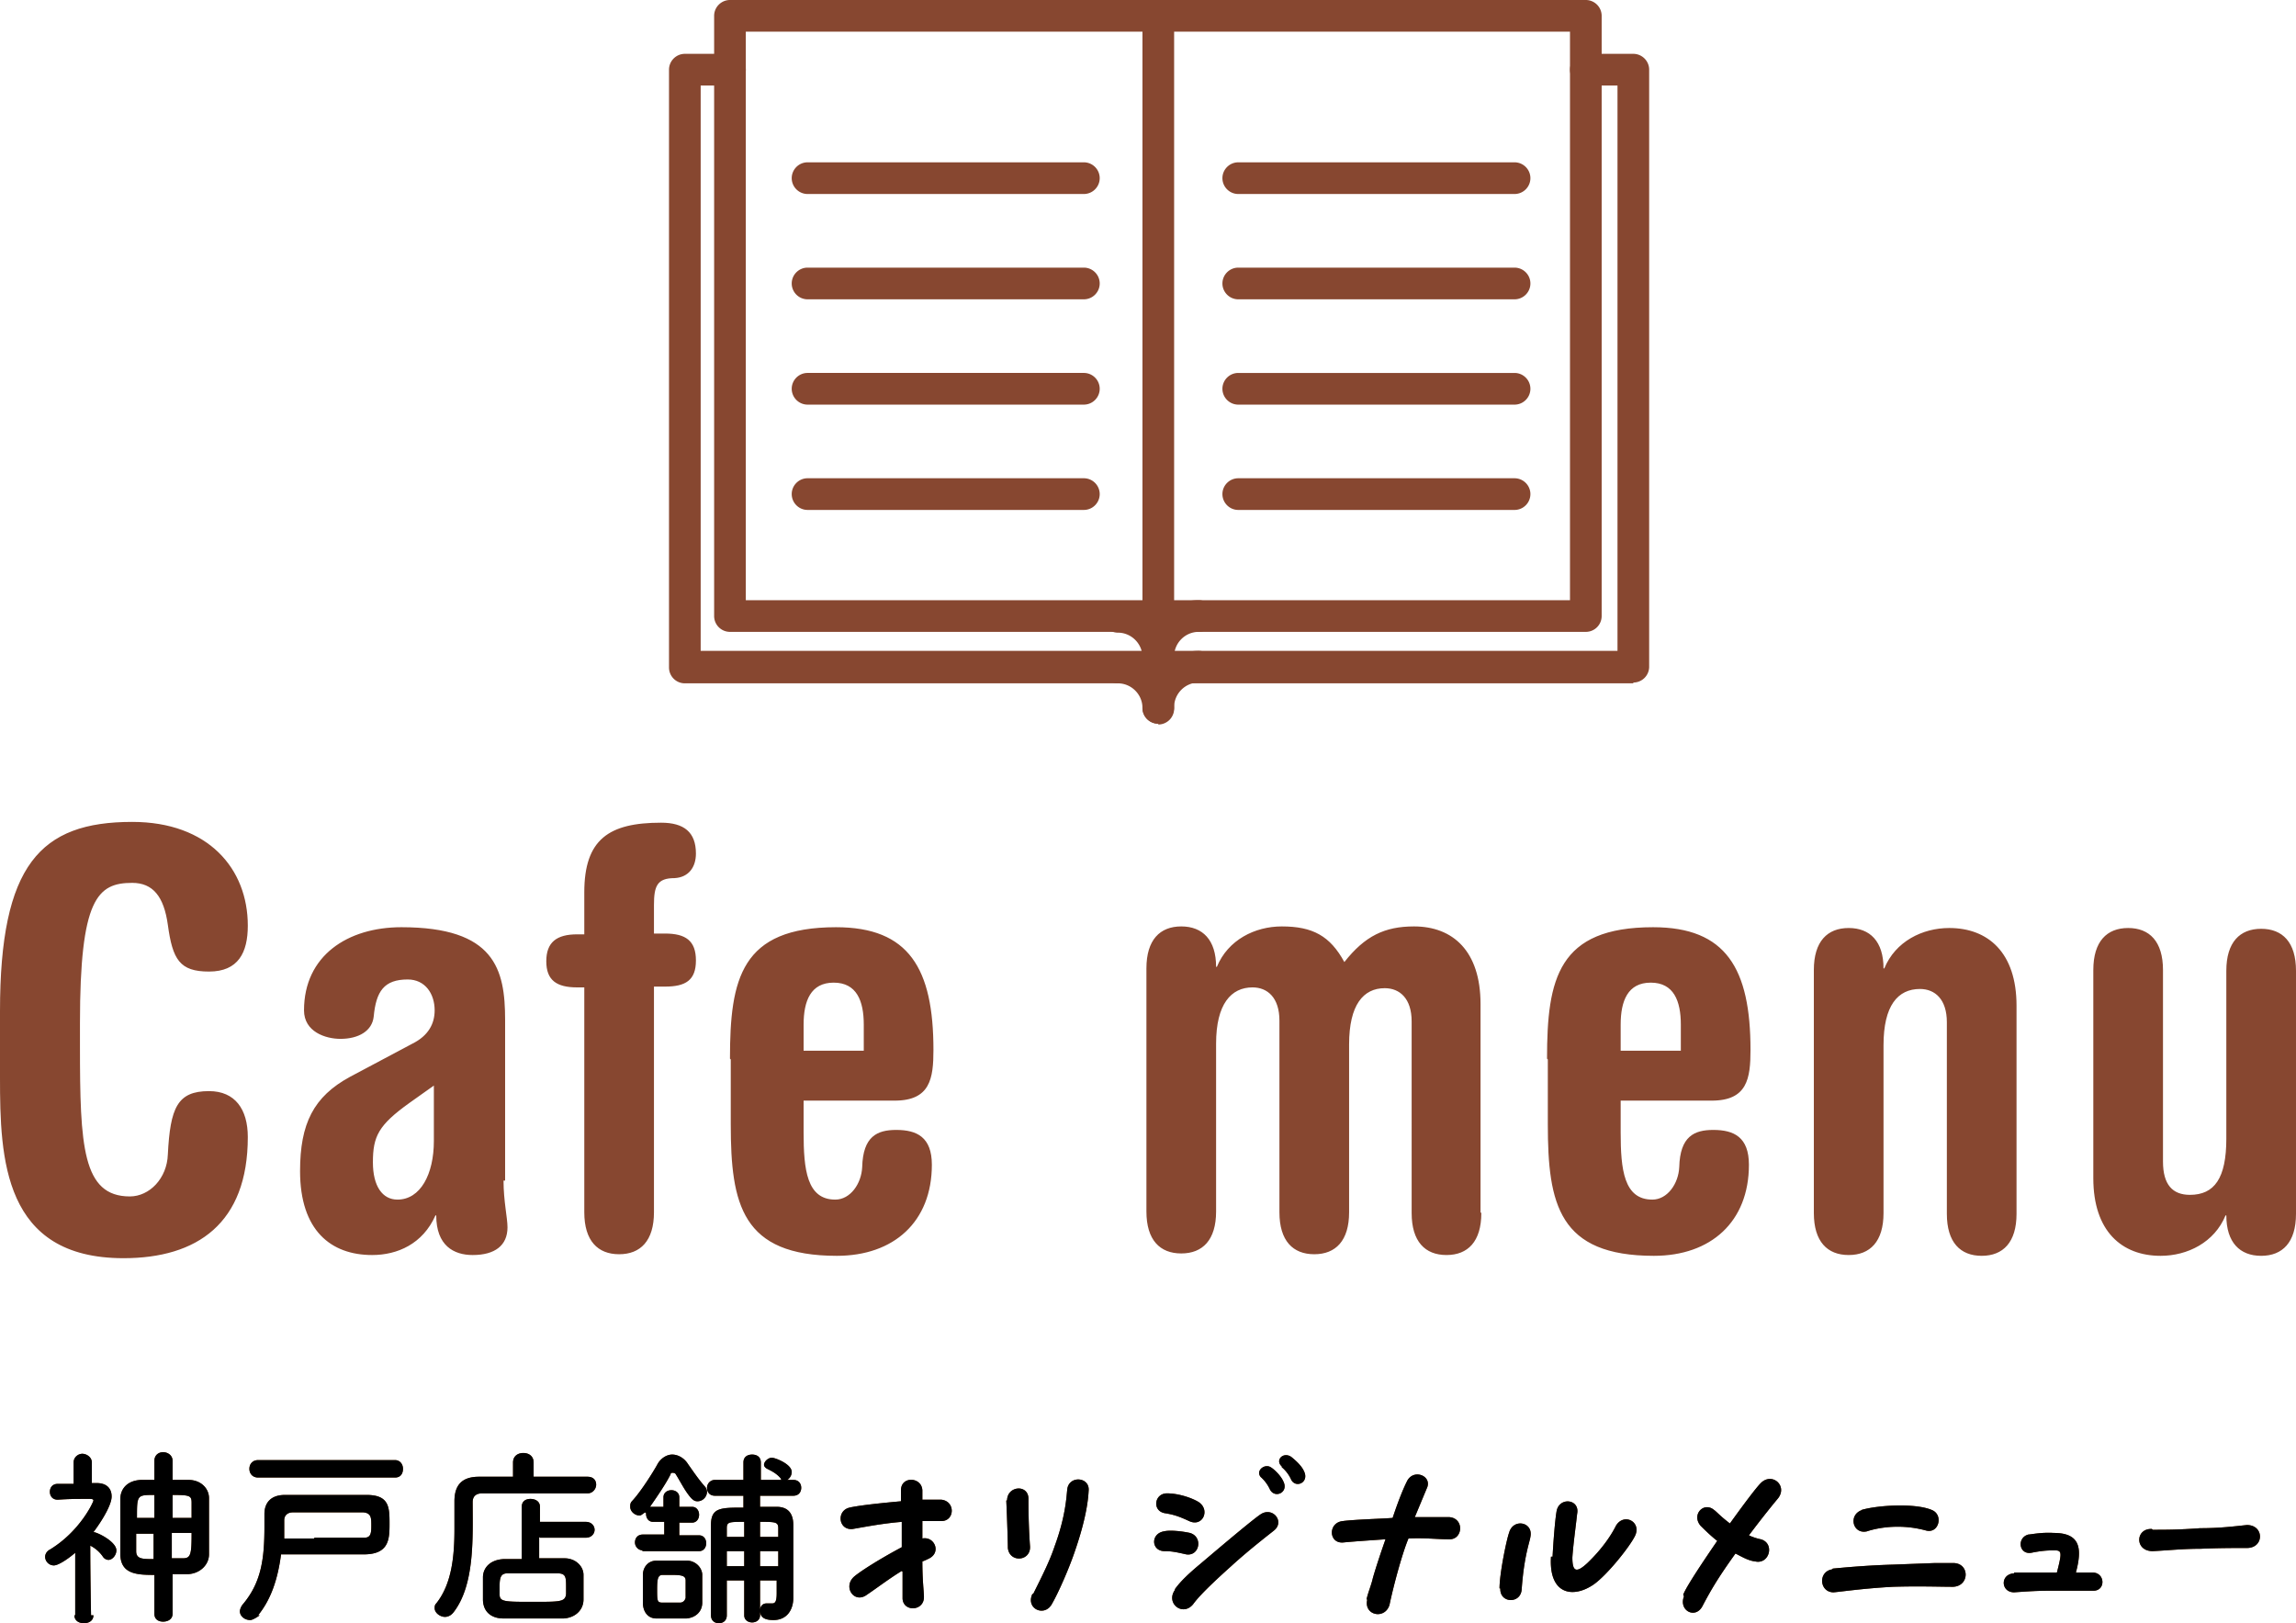
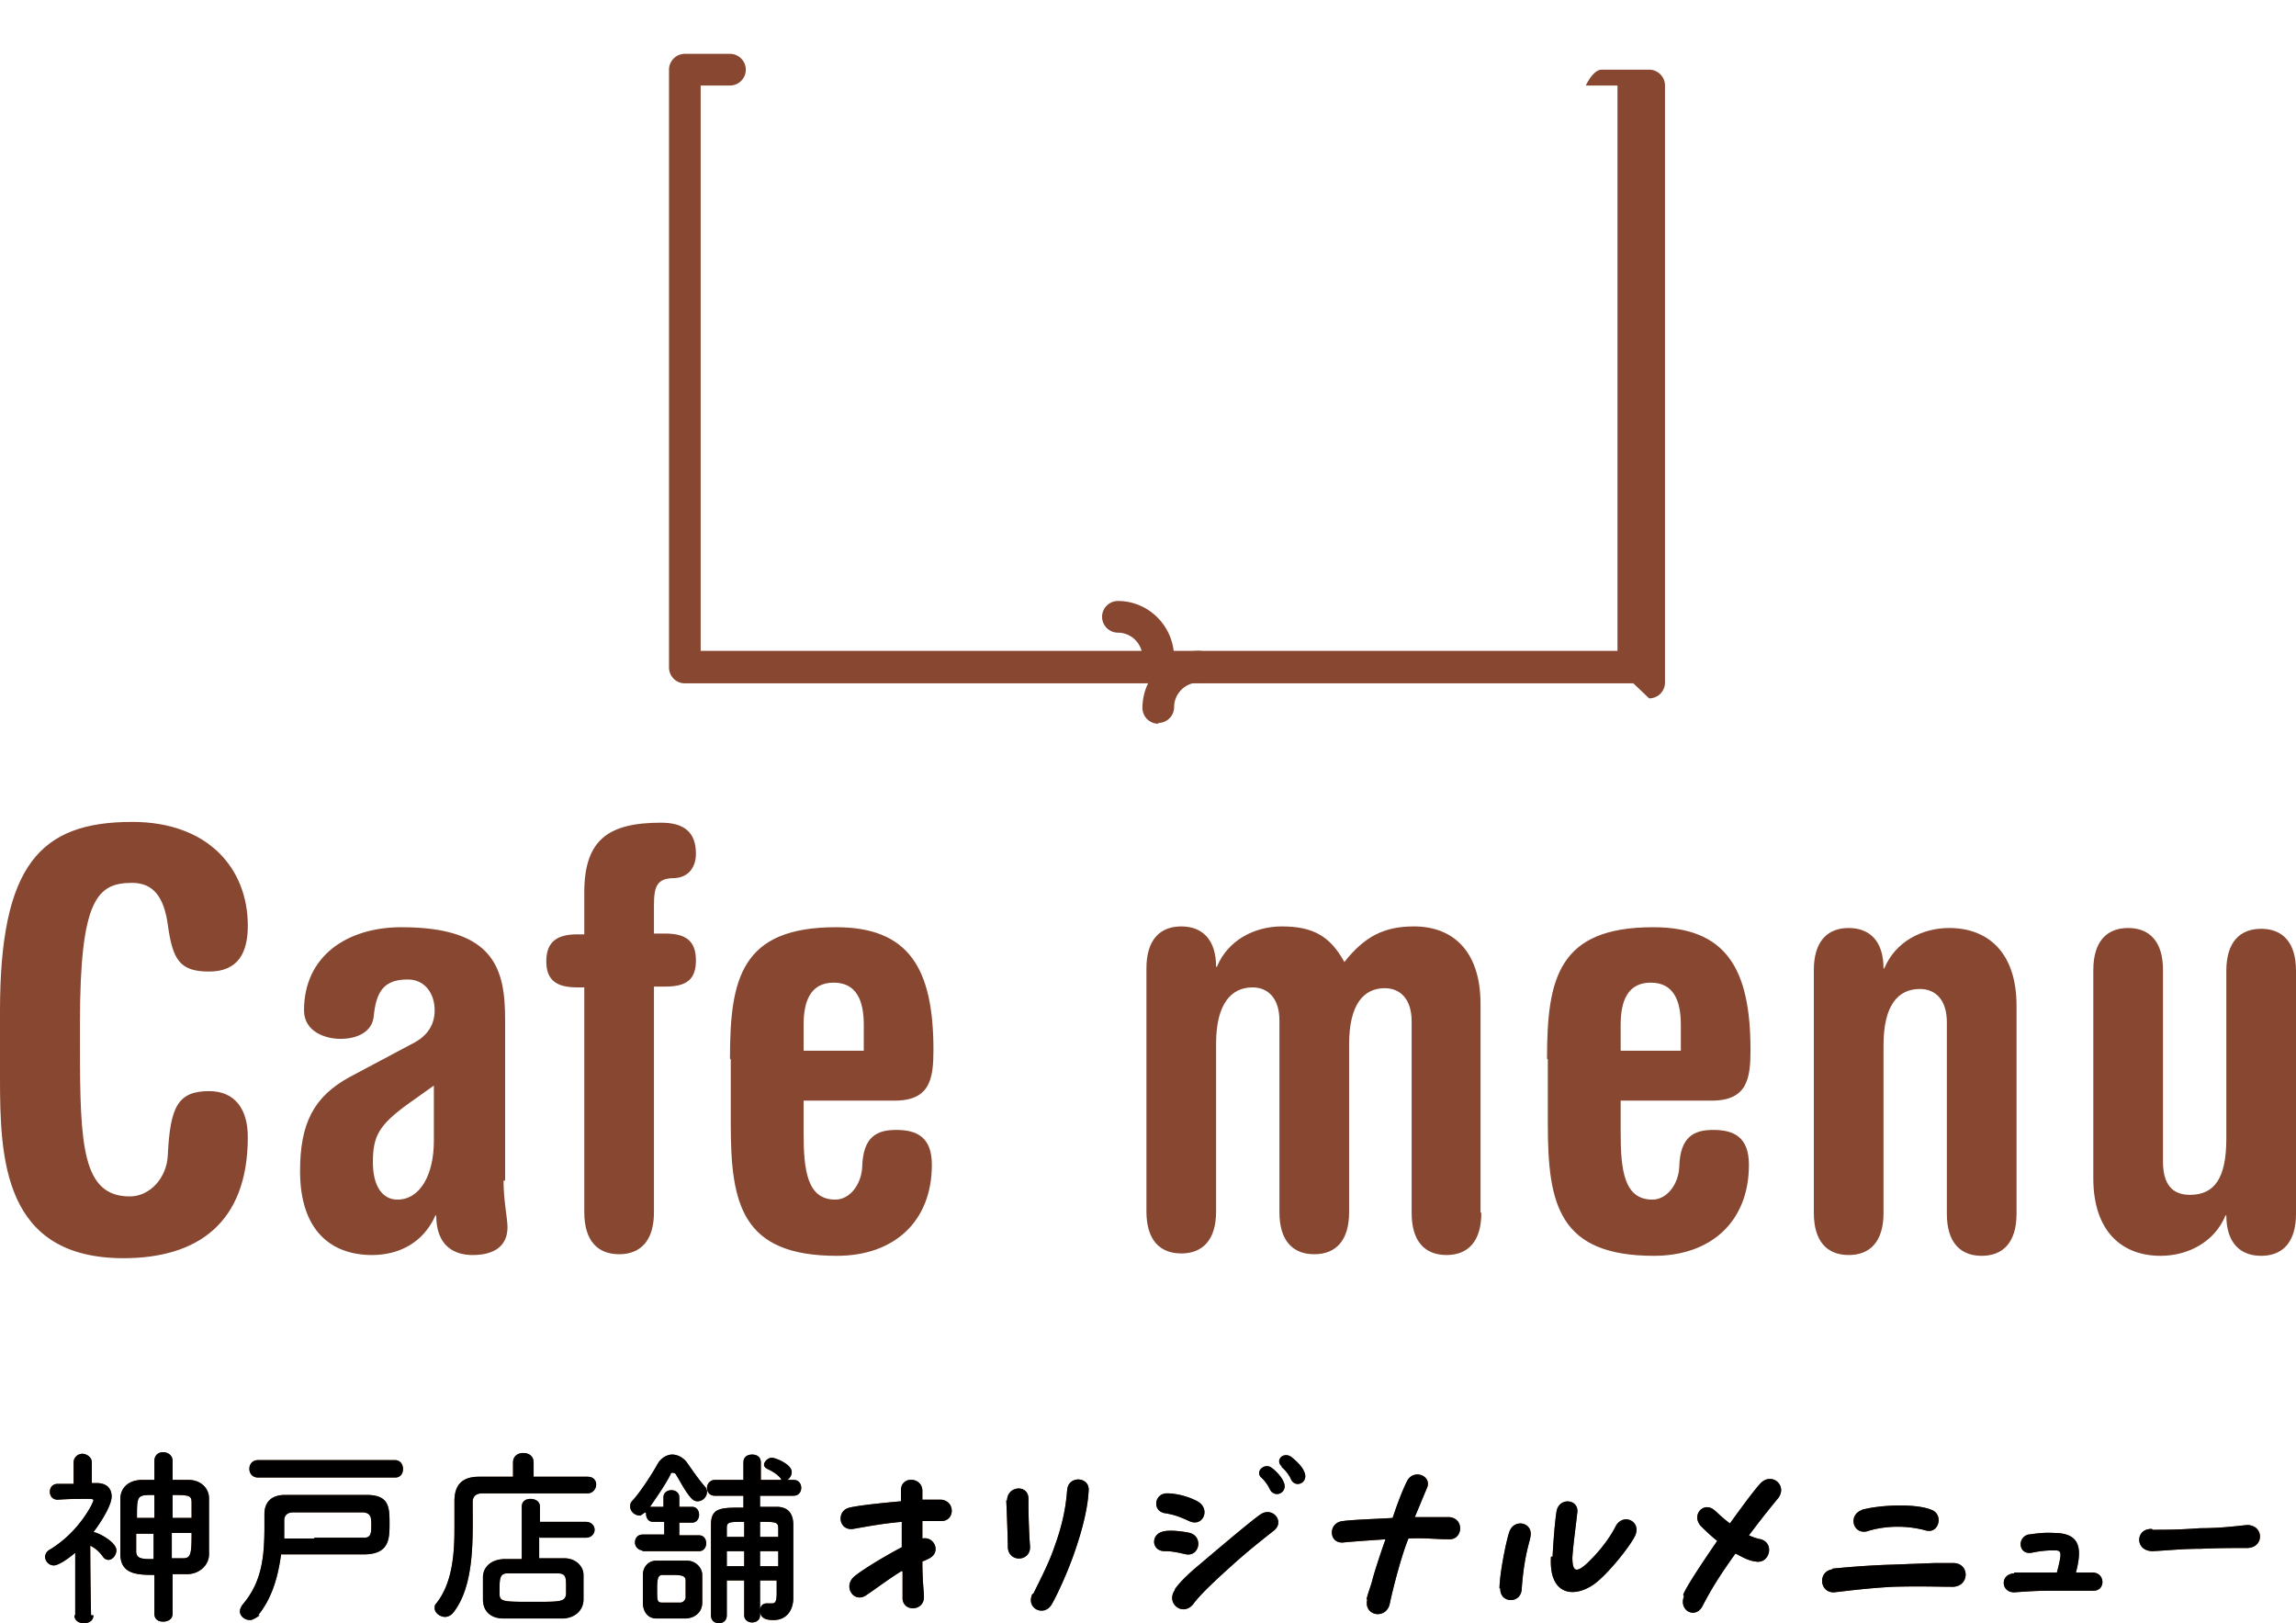
<svg xmlns="http://www.w3.org/2000/svg" id="_レイヤー_2" viewBox="0 0 29 20.5">
  <defs>
    <style>.cls-2{fill:#874730}</style>
  </defs>
  <g id="_コンテンツ">
    <path class="cls-2" d="M0 12.77c0-1.85.51-2.39 1.67-2.39.96 0 1.46.59 1.46 1.31 0 .34-.12.58-.49.58s-.46-.15-.52-.59c-.05-.36-.19-.53-.45-.53-.44 0-.66.2-.66 1.77v.29c0 1.26.03 1.9.63 1.9.25 0 .47-.23.48-.53.03-.59.12-.8.52-.8.33 0 .49.23.49.58 0 1.09-.64 1.53-1.57 1.53C.04 15.89 0 14.63 0 13.61v-.83zm6.36 2.14c0 .26.05.47.05.59 0 .23-.16.35-.44.35-.24 0-.46-.12-.46-.5H5.5c-.16.36-.48.5-.8.5-.52 0-.91-.31-.91-1.06 0-.6.17-.94.63-1.19l.79-.42c.2-.1.28-.25.28-.42 0-.21-.12-.39-.34-.39-.3 0-.4.15-.43.47-.02.18-.19.28-.42.28-.19 0-.46-.09-.46-.36 0-.69.55-1.05 1.23-1.05 1.18 0 1.31.53 1.31 1.17v2.03zm-.88-1.2l-.31.22c-.39.28-.46.42-.46.75 0 .3.12.47.31.47.29 0 .46-.32.46-.74v-.7zm1.9-1.24h-.09c-.26 0-.39-.09-.39-.33s.13-.34.39-.34h.09v-.53c0-.67.31-.88.97-.88.29 0 .44.12.44.39 0 .17-.09.3-.27.31-.22 0-.26.1-.26.34v.36h.14c.26 0 .39.09.39.34s-.13.33-.39.33h-.14v2.85c0 .36-.17.53-.44.53s-.44-.17-.44-.53v-2.85zm1.84.9c0-1.01.14-1.66 1.34-1.66.92 0 1.23.52 1.23 1.55 0 .36-.04.64-.49.64h-1.15v.4c0 .47.04.85.4.85.19 0 .33-.2.34-.41.01-.39.19-.47.43-.47.26 0 .45.09.45.44 0 .72-.48 1.15-1.2 1.15-1.2 0-1.34-.65-1.34-1.66v-.82zm1.69-.1v-.33c0-.3-.09-.53-.38-.53s-.38.23-.38.53v.33h.77zm7.8 2.05c0 .36-.17.53-.44.53s-.44-.17-.44-.53V12.9c0-.29-.15-.42-.34-.42-.27 0-.45.21-.45.71v2.12c0 .36-.17.53-.44.53s-.44-.17-.44-.53v-2.42c0-.29-.15-.42-.34-.42-.27 0-.46.21-.46.71v2.12c0 .36-.17.53-.44.53s-.44-.17-.44-.53v-3.07c0-.36.17-.53.44-.53s.44.17.44.51h.01c.14-.34.48-.51.82-.51.39 0 .61.12.79.45.26-.33.51-.45.88-.45.49 0 .84.31.84.98v2.63zm.83-1.95c0-1.01.14-1.66 1.34-1.66.92 0 1.23.52 1.23 1.55 0 .36-.04.64-.49.64h-1.15v.4c0 .47.04.85.4.85.19 0 .33-.2.34-.41.01-.39.19-.47.43-.47.26 0 .45.09.45.44 0 .72-.48 1.15-1.2 1.15-1.2 0-1.34-.65-1.34-1.66v-.82zm1.69-.1v-.33c0-.3-.09-.53-.38-.53s-.38.23-.38.53v.33h.77zm1.68-1.02c0-.36.17-.53.44-.53s.44.17.44.51h.01c.14-.34.48-.51.82-.51.49 0 .85.31.85.98v2.63c0 .36-.17.53-.44.53s-.44-.17-.44-.53v-2.42c0-.29-.15-.42-.34-.42-.28 0-.46.21-.46.71v2.12c0 .36-.17.53-.44.53s-.44-.17-.44-.53v-3.07zm3.53 0c0-.36.17-.53.44-.53s.44.17.44.53v2.42c0 .29.12.42.34.42.31 0 .46-.21.46-.71v-2.12c0-.36.17-.53.44-.53s.44.17.44.53v3.07c0 .36-.17.53-.44.53s-.44-.17-.44-.51h-.01c-.14.34-.48.51-.82.51-.49 0-.85-.31-.85-.98v-2.63z" />
    <path d="M1.18 20.4c0 .07-.06.1-.12.1s-.12-.03-.12-.1h.01v-.79c-.08.07-.21.16-.27.16s-.11-.05-.11-.11c0-.03.02-.07.06-.09.38-.23.55-.6.55-.62s-.03-.02-.05-.02h-.04c-.13 0-.22 0-.36.01-.07 0-.1-.05-.1-.1s.03-.1.1-.1h.2v-.27c0-.07.06-.11.11-.11s.12.04.12.11v.26h.06c.13 0 .19.07.19.17s-.11.29-.23.45h.01c.08.02.28.13.28.23 0 .06-.05.12-.1.12-.02 0-.05-.01-.07-.04a.428.428 0 00-.16-.14c0 .38.01.88.01.88zm.77-.51c-.22 0-.42-.01-.43-.25v-.71c0-.11.07-.23.26-.24h.17v-.24c0-.07.05-.11.11-.11s.12.04.12.11v.24h.2c.16 0 .26.11.26.23v.71c0 .13-.11.24-.26.25h-.2v.5c0 .07-.06.1-.12.1s-.11-.03-.11-.1v-.5zm0-.52h-.23v.22c0 .1.08.1.22.1v-.32zm0-.49c-.22 0-.22 0-.22.29h.22v-.29zm.47.29v-.19c0-.09-.02-.1-.24-.1v.29h.25zm-.25.19v.32h.14c.1 0 .11-.05.11-.32h-.25zm1.11 1.04s-.08.06-.12.06c-.07 0-.13-.05-.13-.11 0-.02.01-.05.03-.08.24-.28.28-.58.28-.99v-.16c0-.13.07-.24.26-.24h1.03c.29 0 .29.16.29.37 0 .19-.01.37-.3.38H3.55c-.04.3-.12.56-.29.77zm-.02-1.74c-.07 0-.11-.05-.11-.11s.04-.11.11-.11h1.73c.06 0 .1.05.1.11s-.03.11-.1.11H3.26zm.71.76h.63c.08 0 .09-.05.09-.15s0-.16-.1-.17H3.7c-.07 0-.11.04-.11.1v.23h.38zm3.44-.56H6.09c-.08 0-.12.04-.12.11 0 .44.03 1.04-.24 1.39-.03.04-.07.06-.11.06-.06 0-.13-.05-.13-.11 0-.02 0-.04.02-.06.2-.25.23-.61.23-.94v-.35c0-.2.09-.31.31-.31h.43v-.18c0-.08.06-.12.13-.12s.13.04.13.12v.18h.68c.08 0 .11.05.11.1s-.04.11-.11.11zm-.6.55v.27h.32c.14 0 .24.1.24.21v.31c0 .13-.1.23-.25.24h-.76c-.17 0-.26-.1-.26-.24v-.28c0-.11.08-.22.26-.23h.23v-.66c0-.07.05-.1.11-.1s.12.03.12.1v.19h.58c.07 0 .11.05.11.1s-.04.1-.11.1h-.58zm.34.64c0-.13 0-.18-.11-.18h-.63c-.09 0-.1.06-.1.18v.08c0 .1.05.1.43.1.34 0 .4 0 .41-.1v-.08zm.97-.47c-.06 0-.1-.05-.1-.1s.03-.1.1-.1h.27v-.16h-.14c-.06 0-.09-.05-.09-.1s-.05.02-.08.02c-.06 0-.12-.05-.12-.11 0-.03 0-.05.03-.08.11-.12.26-.36.31-.45.04-.08.12-.13.19-.13s.15.04.2.12c.05.07.13.19.21.28.02.02.03.05.03.07 0 .06-.05.12-.12.12-.03 0-.05-.01-.08-.04-.08-.09-.13-.2-.2-.31 0 0-.02-.01-.03-.01-.01 0-.03 0-.03.02-.06.12-.17.28-.26.41h.17v-.12c0-.06.05-.09.1-.09s.1.03.1.09v.12h.16c.06 0 .09.05.09.1s-.03.1-.09.1h-.16v.16h.25c.06 0 .09.05.09.1s-.03.1-.09.1h-.72zm.35.86h-.18c-.11 0-.17-.09-.17-.2v-.35c0-.09.06-.18.17-.18h.39c.09 0 .18.07.19.17v.36c0 .11-.08.19-.2.2h-.19zm.19-.37v-.11c0-.06-.05-.07-.18-.07h-.11c-.06 0-.07.05-.07.18 0 .15 0 .17.07.17h.22c.03 0 .06-.02.07-.06v-.11zm1.17-.11H9.6v.44c0 .06-.05.09-.1.09s-.1-.03-.1-.09v-.44h-.22v.44c0 .07-.05.1-.1.1s-.1-.03-.1-.1v-1.14c0-.22.12-.22.41-.22v-.15h-.36c-.07 0-.1-.05-.1-.1s.04-.1.1-.1h.36v-.22c0-.07.05-.1.11-.1s.11.03.11.1v.22h.41c.07 0 .1.05.1.1s-.03.1-.1.1H9.6v.14h.21c.14 0 .21.08.21.23v.92c0 .15-.08.28-.25.28-.09 0-.17-.02-.17-.12 0-.05.03-.09.08-.09h.07c.04 0 .06-.02.06-.13v-.17zm-.43-.37h-.22v.19h.22v-.19zm0-.37c-.19 0-.22 0-.22.08v.11h.22v-.19zm.43.19v-.11c0-.08-.04-.08-.23-.08v.19h.23zm0 .18H9.6v.19h.23v-.19zm.03-.92c-.05-.06-.11-.09-.17-.12-.02-.01-.04-.03-.04-.05 0-.04.05-.09.1-.09.04 0 .25.08.25.18 0 .06-.05.11-.09.11-.02 0-.04 0-.05-.03zm1.53 1.17c-.15.09-.32.22-.44.3-.16.12-.31-.1-.16-.23.07-.06.3-.21.6-.37v-.32c-.25.02-.5.07-.62.09-.18.02-.21-.23-.04-.27.13-.03.43-.06.65-.08v-.14c0-.18.26-.17.27 0v.12h.24c.18.02.17.27 0 .27h-.24v.22c.15-.03.24.17.09.25-.02.01-.06.03-.09.04 0 .25.02.38.02.45 0 .18-.26.19-.27.02v-.34zm1.33-.89c0-.19.28-.21.27-.01 0 .08 0 .32.02.59.01.19-.26.21-.28.02 0-.07-.01-.39-.02-.6zm.33 1.18c.12-.24.21-.42.27-.6.14-.38.15-.63.16-.72.02-.18.29-.16.27.02-.01.2-.07.46-.17.75-.08.24-.22.55-.29.67-.09.18-.34.07-.25-.12zm1.66-.54c-.17 0-.18-.22-.01-.25.08-.02.24 0 .33.02.17.05.12.3-.05.27-.09-.02-.17-.04-.26-.04zm0-.48c-.16-.03-.13-.25.03-.25.15 0 .32.06.4.11.15.1.05.32-.12.24-.11-.05-.18-.08-.31-.1zm.13.96c.07-.1.19-.21.31-.31.06-.05.68-.58.78-.64.15-.09.3.1.16.21-.01.01-.3.23-.54.45-.38.34-.45.44-.48.48-.13.16-.35-.01-.23-.18zm1.09-1.41c-.08-.08.04-.18.12-.13.05.03.13.11.16.18.07.14-.11.22-.17.1a.481.481 0 00-.12-.16zm.26-.14c-.09-.08.02-.19.12-.12.05.04.13.11.16.18.07.14-.1.22-.16.11a.44.44 0 00-.12-.16zm1.07 1.68c.02-.09.06-.18.08-.27.04-.14.1-.32.16-.49-.29.02-.43.03-.53.04-.19.02-.2-.25-.01-.27.15-.02.52-.03.63-.04.07-.21.13-.36.18-.46.08-.17.33-.07.25.09l-.15.36h.43c.2.01.18.29 0 .28-.16 0-.3-.02-.51-.01-.08.19-.19.6-.24.84-.06.19-.33.13-.28-.07zm1.68-.14c0-.19.09-.62.12-.7.05-.19.31-.14.27.05-.01.07-.08.24-.11.66-.01.19-.28.18-.27-.01zm.67-.4c.01-.19.03-.45.05-.57.03-.19.3-.16.26.03-.01.1-.05.39-.06.55 0 .18.05.2.19.07.24-.23.34-.43.36-.47.1-.17.33-.05.24.13-.07.14-.35.49-.52.61-.26.18-.57.13-.54-.35zm1.65.48c.02-.05.08-.17.43-.68-.08-.06-.19-.17-.21-.19-.12-.14.04-.31.17-.2.03.02.08.08.2.17.18-.25.33-.45.39-.51.14-.14.34.03.22.19-.05.06-.19.23-.37.47.04.02.1.04.15.05.18.05.11.32-.07.28-.09-.01-.17-.06-.25-.1-.23.32-.32.48-.42.67-.09.16-.3.05-.23-.13zm1.89-.33c.11-.01.41-.04.76-.05l.53-.02h.23c.21 0 .21.29 0 .3-.18 0-.42-.01-.76 0-.37.02-.64.06-.75.07-.18 0-.2-.26-.02-.29zm.36-.74c.2-.06.68-.09.89 0 .15.06.09.3-.07.26-.4-.11-.72 0-.75.01-.18.04-.24-.21-.06-.27zm1.93.79h.54c.07-.27.06-.28-.04-.28s-.18.01-.28.03c-.16.03-.19-.19-.04-.23.03 0 .16-.03.32-.02.34 0 .36.2.28.5h.21c.16 0 .17.23.01.23h-.51c-.15 0-.21 0-.49.02-.17 0-.18-.23 0-.24zm1.75-.54c.17 0 .33 0 .6-.02.24 0 .4-.02.59-.04.22 0 .22.29 0 .29-.19 0-.35 0-.59.01-.22 0-.4.02-.6.03-.23 0-.22-.29-.01-.28z" fill="#784112" />
    <path d="M1.18 20.4c0 .07-.06.1-.12.1s-.12-.03-.12-.1h.01v-.79c-.08.07-.21.16-.27.16s-.11-.05-.11-.11c0-.03.02-.07.06-.09.38-.23.55-.6.55-.62s-.03-.02-.05-.02h-.04c-.13 0-.22 0-.36.01-.07 0-.1-.05-.1-.1s.03-.1.1-.1h.2v-.27c0-.07.06-.11.11-.11s.12.04.12.11v.26h.06c.13 0 .19.07.19.17s-.11.29-.23.45h.01c.08.02.28.13.28.23 0 .06-.05.12-.1.12-.02 0-.05-.01-.07-.04a.428.428 0 00-.16-.14c0 .38.01.88.01.88zm.77-.51c-.22 0-.42-.01-.43-.25v-.71c0-.11.07-.23.26-.24h.17v-.24c0-.07.05-.11.11-.11s.12.04.12.11v.24h.2c.16 0 .26.11.26.23v.71c0 .13-.11.24-.26.25h-.2v.5c0 .07-.06.1-.12.1s-.11-.03-.11-.1v-.5zm0-.52h-.23v.22c0 .1.08.1.22.1v-.32zm0-.49c-.22 0-.22 0-.22.29h.22v-.29zm.47.29v-.19c0-.09-.02-.1-.24-.1v.29h.25zm-.25.19v.32h.14c.1 0 .11-.05.11-.32h-.25zm1.11 1.04s-.08.06-.12.06c-.07 0-.13-.05-.13-.11 0-.02.01-.05.03-.08.24-.28.28-.58.28-.99v-.16c0-.13.07-.24.26-.24h1.03c.29 0 .29.16.29.37 0 .19-.01.37-.3.38H3.55c-.04.3-.12.56-.29.77zm-.02-1.74c-.07 0-.11-.05-.11-.11s.04-.11.11-.11h1.73c.06 0 .1.05.1.11s-.03.11-.1.11H3.26zm.71.76h.63c.08 0 .09-.05.09-.15s0-.16-.1-.17H3.7c-.07 0-.11.04-.11.1v.23h.38zm3.44-.56H6.09c-.08 0-.12.04-.12.11 0 .44.03 1.04-.24 1.39-.03.04-.07.06-.11.06-.06 0-.13-.05-.13-.11 0-.02 0-.04.02-.06.2-.25.23-.61.23-.94v-.35c0-.2.09-.31.31-.31h.43v-.18c0-.08.06-.12.13-.12s.13.04.13.12v.18h.68c.08 0 .11.05.11.1s-.04.11-.11.11zm-.6.55v.27h.32c.14 0 .24.1.24.21v.31c0 .13-.1.23-.25.24h-.76c-.17 0-.26-.1-.26-.24v-.28c0-.11.08-.22.26-.23h.23v-.66c0-.07.05-.1.11-.1s.12.03.12.1v.19h.58c.07 0 .11.05.11.1s-.04.1-.11.1h-.58zm.34.64c0-.13 0-.18-.11-.18h-.63c-.09 0-.1.06-.1.18v.08c0 .1.05.1.43.1.34 0 .4 0 .41-.1v-.08zm.97-.47c-.06 0-.1-.05-.1-.1s.03-.1.1-.1h.27v-.16h-.14c-.06 0-.09-.05-.09-.1s-.05.02-.08.02c-.06 0-.12-.05-.12-.11 0-.03 0-.05.03-.08.11-.12.26-.36.31-.45.04-.08.12-.13.19-.13s.15.04.2.12c.05.07.13.19.21.28.02.02.03.05.03.07 0 .06-.05.12-.12.12-.03 0-.05-.01-.08-.04-.08-.09-.13-.2-.2-.31 0 0-.02-.01-.03-.01-.01 0-.03 0-.03.02-.06.12-.17.28-.26.41h.17v-.12c0-.06.05-.09.1-.09s.1.03.1.09v.12h.16c.06 0 .09.05.09.1s-.03.1-.09.1h-.16v.16h.25c.06 0 .09.05.09.1s-.03.1-.09.1h-.72zm.35.86h-.18c-.11 0-.17-.09-.17-.2v-.35c0-.09.06-.18.17-.18h.39c.09 0 .18.07.19.17v.36c0 .11-.08.19-.2.2h-.19zm.19-.37v-.11c0-.06-.05-.07-.18-.07h-.11c-.06 0-.07.05-.07.18 0 .15 0 .17.07.17h.22c.03 0 .06-.02.07-.06v-.11zm1.17-.11H9.6v.44c0 .06-.05.09-.1.09s-.1-.03-.1-.09v-.44h-.22v.44c0 .07-.05.1-.1.1s-.1-.03-.1-.1v-1.14c0-.22.12-.22.41-.22v-.15h-.36c-.07 0-.1-.05-.1-.1s.04-.1.1-.1h.36v-.22c0-.07.05-.1.11-.1s.11.03.11.1v.22h.41c.07 0 .1.05.1.1s-.03.1-.1.1H9.6v.14h.21c.14 0 .21.08.21.23v.92c0 .15-.08.28-.25.28-.09 0-.17-.02-.17-.12 0-.05.03-.09.08-.09h.07c.04 0 .06-.02.06-.13v-.17zm-.43-.37h-.22v.19h.22v-.19zm0-.37c-.19 0-.22 0-.22.08v.11h.22v-.19zm.43.19v-.11c0-.08-.04-.08-.23-.08v.19h.23zm0 .18H9.6v.19h.23v-.19zm.03-.92c-.05-.06-.11-.09-.17-.12-.02-.01-.04-.03-.04-.05 0-.04.05-.09.1-.09.04 0 .25.08.25.18 0 .06-.05.11-.09.11-.02 0-.04 0-.05-.03zm1.53 1.17c-.15.09-.32.22-.44.3-.16.12-.31-.1-.16-.23.07-.06.3-.21.6-.37v-.32c-.25.02-.5.07-.62.09-.18.02-.21-.23-.04-.27.13-.03.43-.06.65-.08v-.14c0-.18.26-.17.27 0v.12h.24c.18.02.17.27 0 .27h-.24v.22c.15-.03.24.17.09.25-.02.01-.06.03-.09.04 0 .25.02.38.02.45 0 .18-.26.19-.27.02v-.34zm1.33-.89c0-.19.28-.21.27-.01 0 .08 0 .32.02.59.01.19-.26.21-.28.02 0-.07-.01-.39-.02-.6zm.33 1.18c.12-.24.21-.42.27-.6.14-.38.15-.63.16-.72.02-.18.29-.16.27.02-.01.2-.07.46-.17.75-.08.24-.22.55-.29.67-.09.18-.34.07-.25-.12zm1.66-.54c-.17 0-.18-.22-.01-.25.08-.02.24 0 .33.02.17.05.12.3-.05.27-.09-.02-.17-.04-.26-.04zm0-.48c-.16-.03-.13-.25.03-.25.15 0 .32.06.4.11.15.1.05.32-.12.24-.11-.05-.18-.08-.31-.1zm.13.96c.07-.1.19-.21.31-.31.06-.05.68-.58.78-.64.15-.09.3.1.16.21-.01.01-.3.23-.54.45-.38.34-.45.44-.48.48-.13.16-.35-.01-.23-.18zm1.09-1.41c-.08-.08.04-.18.12-.13.05.03.13.11.16.18.07.14-.11.22-.17.1a.481.481 0 00-.12-.16zm.26-.14c-.09-.08.02-.19.12-.12.05.04.13.11.16.18.07.14-.1.22-.16.11a.44.44 0 00-.12-.16zm1.07 1.68c.02-.09.06-.18.08-.27.04-.14.1-.32.16-.49-.29.02-.43.03-.53.04-.19.02-.2-.25-.01-.27.15-.02.52-.03.63-.04.07-.21.13-.36.18-.46.08-.17.33-.07.25.09l-.15.36h.43c.2.01.18.29 0 .28-.16 0-.3-.02-.51-.01-.08.19-.19.6-.24.84-.06.19-.33.13-.28-.07zm1.68-.14c0-.19.09-.62.12-.7.05-.19.31-.14.27.05-.01.07-.08.24-.11.66-.01.19-.28.18-.27-.01zm.67-.4c.01-.19.03-.45.05-.57.03-.19.3-.16.26.03-.01.1-.05.39-.06.55 0 .18.05.2.19.07.24-.23.34-.43.36-.47.1-.17.33-.05.24.13-.07.14-.35.49-.52.61-.26.18-.57.13-.54-.35zm1.65.48c.02-.05.08-.17.43-.68-.08-.06-.19-.17-.21-.19-.12-.14.04-.31.17-.2.03.02.08.08.2.17.18-.25.33-.45.39-.51.14-.14.34.03.22.19-.05.06-.19.23-.37.47.04.02.1.04.15.05.18.05.11.32-.07.28-.09-.01-.17-.06-.25-.1-.23.32-.32.48-.42.67-.09.16-.3.05-.23-.13zm1.89-.33c.11-.01.41-.04.76-.05l.53-.02h.23c.21 0 .21.29 0 .3-.18 0-.42-.01-.76 0-.37.02-.64.06-.75.07-.18 0-.2-.26-.02-.29zm.36-.74c.2-.06.68-.09.89 0 .15.06.09.3-.07.26-.4-.11-.72 0-.75.01-.18.04-.24-.21-.06-.27zm1.93.79h.54c.07-.27.06-.28-.04-.28s-.18.01-.28.03c-.16.03-.19-.19-.04-.23.03 0 .16-.03.32-.02.34 0 .36.2.28.5h.21c.16 0 .17.23.01.23h-.51c-.15 0-.21 0-.49.02-.17 0-.18-.23 0-.24zm1.75-.54c.17 0 .33 0 .6-.02.24 0 .4-.02.59-.04.22 0 .22.29 0 .29-.19 0-.35 0-.59.01-.22 0-.4.02-.6.03-.23 0-.22-.29-.01-.28z" />
-     <path class="cls-2" d="M20.03 7.98H9.22a.2.2 0 01-.2-.2V.2c0-.11.09-.2.2-.2h10.81c.11 0 .2.09.2.2v7.58a.2.2 0 01-.2.2zm-10.61-.4h10.41V.4H9.42v7.18z" />
    <path class="cls-2" d="M14.63 8.5a.2.2 0 01-.2-.2c0-.17-.14-.31-.31-.31-.11 0-.2-.09-.2-.2s.09-.2.2-.2c.39 0 .71.32.71.72a.2.2 0 01-.2.2z" />
-     <path class="cls-2" d="M14.63 8.5a.2.2 0 01-.2-.2c0-.39.32-.72.71-.72.11 0 .2.09.2.2s-.09.2-.2.2c-.17 0-.31.14-.31.31a.2.2 0 01-.2.2z" />
-     <path class="cls-2" d="M14.63 9.14a.2.2 0 01-.2-.2c0-.17-.14-.31-.31-.31-.11 0-.2-.09-.2-.2s.09-.2.2-.2c.39 0 .71.32.71.72a.2.2 0 01-.2.2z" />
    <path class="cls-2" d="M14.63 9.14a.2.2 0 01-.2-.2c0-.39.32-.72.71-.72.11 0 .2.09.2.2s-.09.2-.2.2c-.17 0-.31.14-.31.31a.2.2 0 01-.2.2z" />
-     <path class="cls-2" d="M20.63 8.63H8.65a.2.2 0 01-.2-.2V.88c0-.11.09-.2.2-.2h.57c.11 0 .2.09.2.2s-.09.2-.2.2h-.37v7.14h11.58V1.08h-.4c-.11 0-.2-.09-.2-.2s.09-.2.2-.2h.6c.11 0 .2.09.2.2v7.54a.2.2 0 01-.2.2z" />
-     <path class="cls-2" d="M14.63 7.98a.2.2 0 01-.2-.2V.2c0-.11.09-.2.2-.2s.2.09.2.2v7.58a.2.2 0 01-.2.2zm-.94-5.53H10.2c-.11 0-.2-.09-.2-.2s.09-.2.2-.2h3.49c.11 0 .2.09.2.2s-.09.2-.2.2zm0 1.33H10.2c-.11 0-.2-.09-.2-.2s.09-.2.2-.2h3.49c.11 0 .2.09.2.2s-.09.2-.2.2zm0 1.33H10.2c-.11 0-.2-.09-.2-.2s.09-.2.2-.2h3.49c.11 0 .2.09.2.2s-.09.2-.2.2zm0 1.33H10.2c-.11 0-.2-.09-.2-.2s.09-.2.2-.2h3.49c.11 0 .2.09.2.2s-.09.2-.2.2zm5.44-3.99h-3.49c-.11 0-.2-.09-.2-.2s.09-.2.2-.2h3.49c.11 0 .2.09.2.2s-.09.2-.2.2zm0 1.33h-3.49c-.11 0-.2-.09-.2-.2s.09-.2.2-.2h3.49c.11 0 .2.09.2.2s-.09.2-.2.2zm0 1.33h-3.49c-.11 0-.2-.09-.2-.2s.09-.2.2-.2h3.49c.11 0 .2.09.2.2s-.09.2-.2.2zm0 1.33h-3.49c-.11 0-.2-.09-.2-.2s.09-.2.2-.2h3.49c.11 0 .2.09.2.2s-.09.2-.2.2z" />
+     <path class="cls-2" d="M20.63 8.63H8.65a.2.2 0 01-.2-.2V.88c0-.11.09-.2.2-.2h.57c.11 0 .2.09.2.2s-.09.2-.2.2h-.37v7.14h11.58V1.08h-.4s.09-.2.2-.2h.6c.11 0 .2.09.2.2v7.54a.2.2 0 01-.2.2z" />
  </g>
</svg>